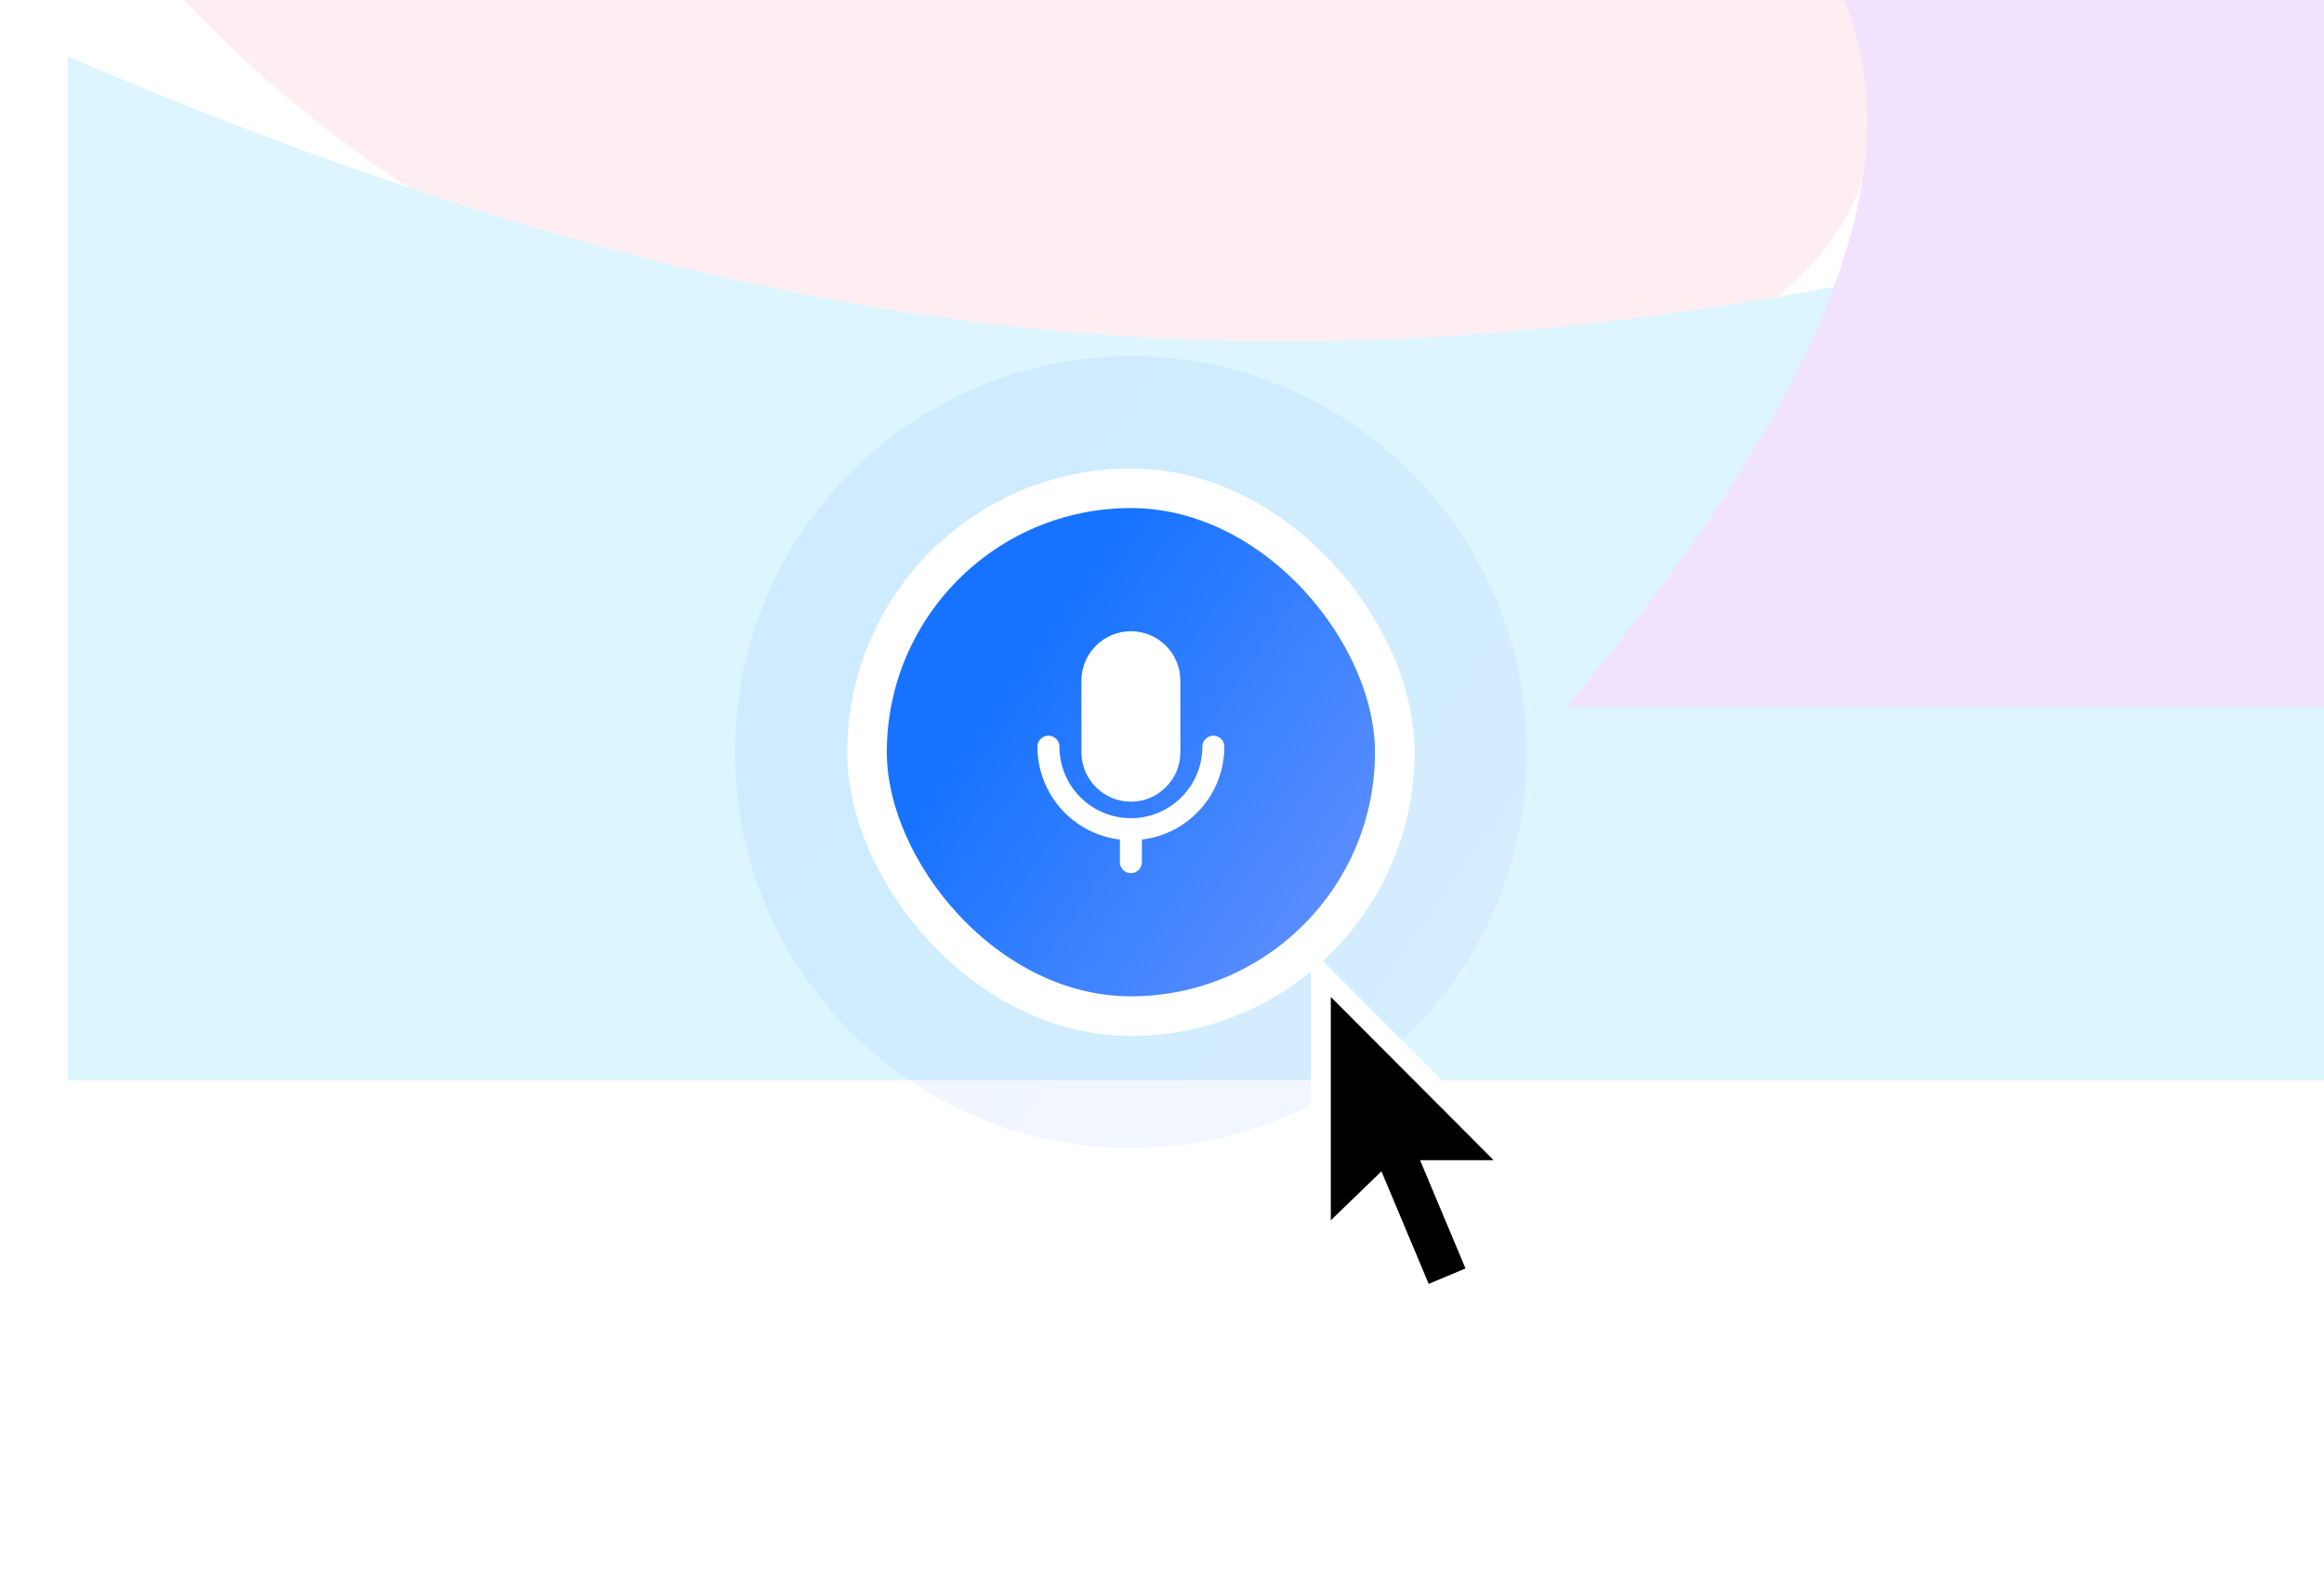
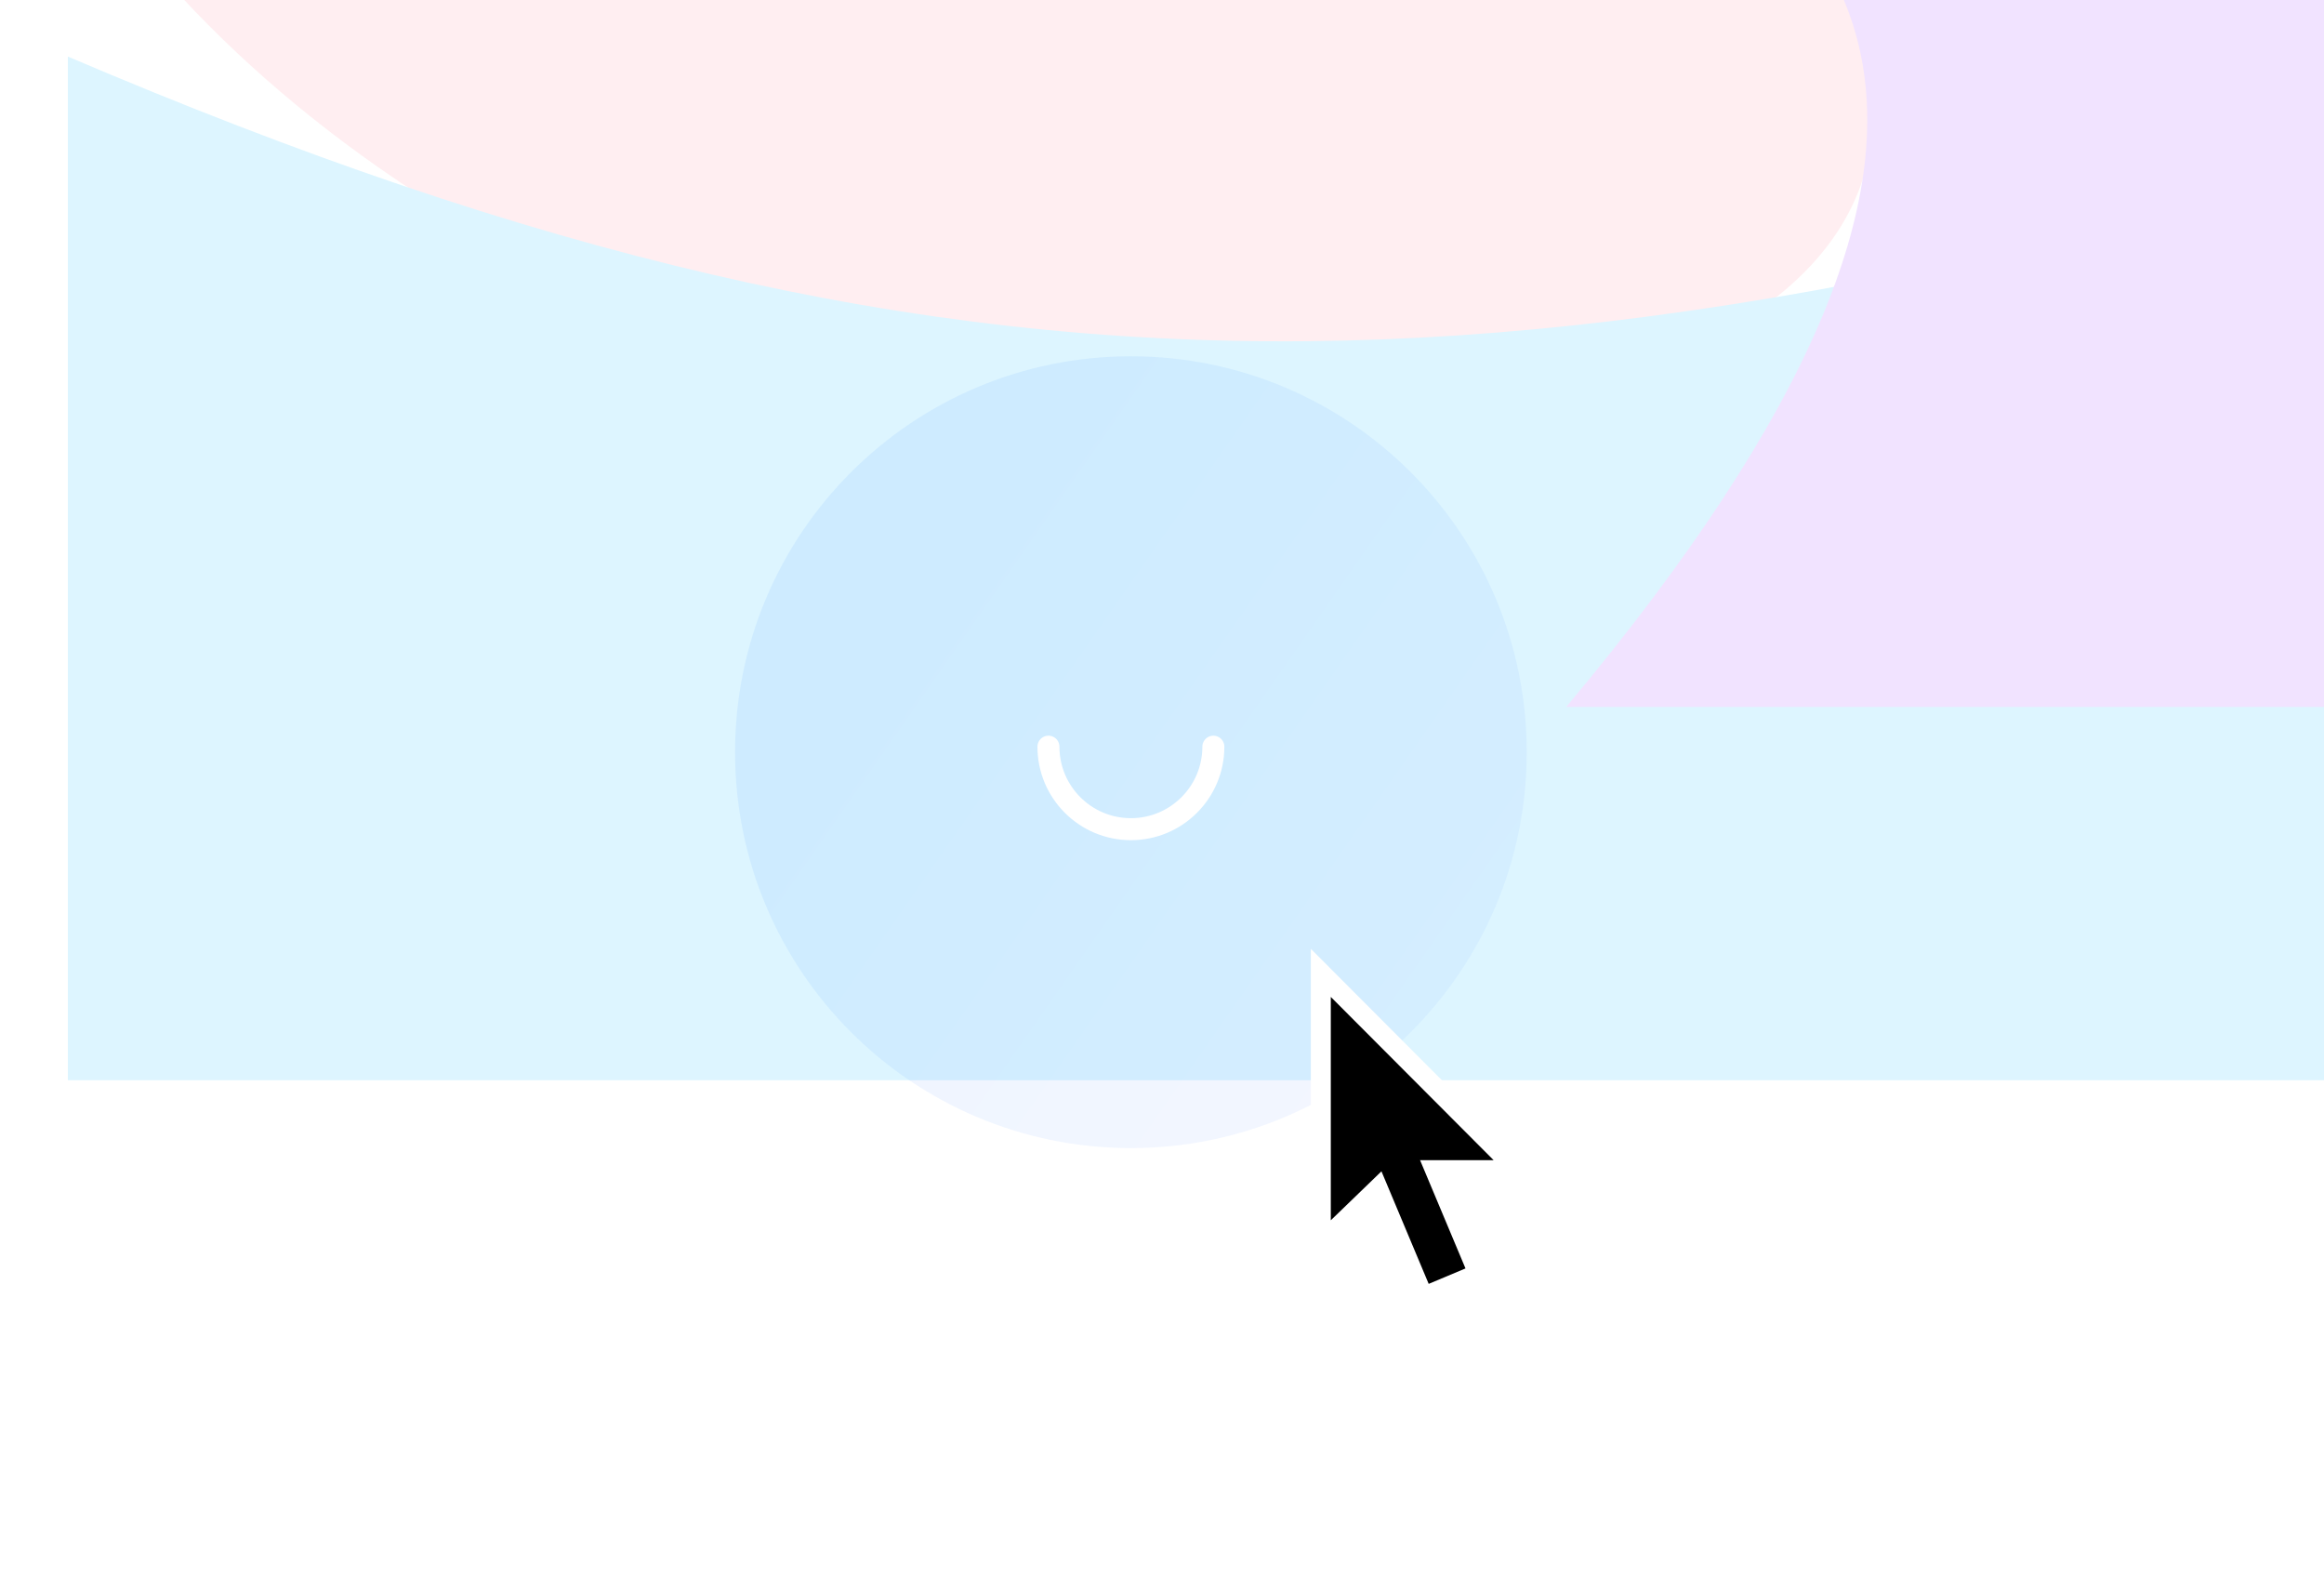
<svg xmlns="http://www.w3.org/2000/svg" width="411" height="281" viewBox="0 0 411 281" fill="none">
  <g opacity="0.24">
    <g filter="url(#filter0_f_505_7603)">
      <path d="M327.5 36.5C304.317 84.364 180.035 87.904 101.749 49.987C23.463 12.07 -21.207 -57.47 1.976 -105.334C25.159 -153.198 107.415 -161.262 185.701 -123.345C263.987 -85.428 350.683 -11.364 327.5 36.5Z" fill="#FFB8C3" />
    </g>
    <g filter="url(#filter1_f_505_7603)">
-       <path d="M12 10C175.657 79.844 278.625 74.356 476 10V191H12V10Z" fill="#71D7FF" />
+       <path d="M12 10C175.657 79.844 278.625 74.356 476 10V191H12Z" fill="#71D7FF" />
    </g>
    <g filter="url(#filter2_f_505_7603)">
      <path d="M276.986 125C454.5 -87 135.694 -33.529 82 -142H476V125L276.986 125Z" fill="#C68AFF" />
    </g>
  </g>
  <path d="M130 133C130 94.34 161.34 63 200 63C238.66 63 270 94.34 270 133C270 171.66 238.66 203 200 203C161.34 203 130 171.66 130 133Z" fill="url(#paint0_linear_505_7603)" fill-opacity="0.08" />
  <g filter="url(#filter3_i_505_7603)">
-     <rect x="153.333" y="86.333" width="93.333" height="93.333" rx="46.667" fill="url(#paint1_linear_505_7603)" />
-     <rect x="153.333" y="86.333" width="93.333" height="93.333" rx="46.667" stroke="white" stroke-width="7" />
-     <path d="M206.805 120.36C206.805 116.602 203.758 113.555 200 113.555C196.241 113.555 193.194 116.602 193.194 120.36V132.999C193.194 136.758 196.241 139.805 200 139.805C203.758 139.805 206.805 136.758 206.805 132.999V120.36Z" fill="white" stroke="white" stroke-width="3.889" stroke-linejoin="round" />
    <path d="M185.417 132.027C185.417 140.082 191.946 146.611 200 146.611C208.054 146.611 214.583 140.082 214.583 132.027" stroke="white" stroke-width="3.889" stroke-linecap="round" stroke-linejoin="round" />
-     <path d="M200 146.61V152.444" stroke="white" stroke-width="3.889" stroke-linecap="round" stroke-linejoin="round" />
  </g>
  <g filter="url(#filter4_d_505_7603)">
    <path d="M231.823 217.247V160.706L272.729 201.718H248.8L247.353 202.141L231.823 217.247Z" fill="white" />
-     <path d="M263.871 219.612L251.165 225.012L234.647 185.871L247.635 180.4L263.871 219.612Z" fill="white" />
    <path d="M248.245 191.183L241.736 193.915L252.664 219.95L259.173 217.218L248.245 191.183Z" fill="black" />
    <path d="M235.353 169.212V208.706L245.835 198.577L247.353 198.083H264.153L235.353 169.212Z" fill="black" />
  </g>
  <defs>
    <filter id="filter0_f_505_7603" x="-94.147" y="-237.248" width="515.468" height="402.977" filterUnits="userSpaceOnUse" color-interpolation-filters="sRGB">
      <feFlood flood-opacity="0" result="BackgroundImageFix" />
      <feBlend mode="normal" in="SourceGraphic" in2="BackgroundImageFix" result="shape" />
      <feGaussianBlur stdDeviation="45" result="effect1_foregroundBlur_505_7603" />
    </filter>
    <filter id="filter1_f_505_7603" x="-78" y="-80" width="644" height="361" filterUnits="userSpaceOnUse" color-interpolation-filters="sRGB">
      <feFlood flood-opacity="0" result="BackgroundImageFix" />
      <feBlend mode="normal" in="SourceGraphic" in2="BackgroundImageFix" result="shape" />
      <feGaussianBlur stdDeviation="45" result="effect1_foregroundBlur_505_7603" />
    </filter>
    <filter id="filter2_f_505_7603" x="-8" y="-232" width="574" height="447" filterUnits="userSpaceOnUse" color-interpolation-filters="sRGB">
      <feFlood flood-opacity="0" result="BackgroundImageFix" />
      <feBlend mode="normal" in="SourceGraphic" in2="BackgroundImageFix" result="shape" />
      <feGaussianBlur stdDeviation="45" result="effect1_foregroundBlur_505_7603" />
    </filter>
    <filter id="filter3_i_505_7603" x="149.833" y="82.833" width="100.333" height="100.333" filterUnits="userSpaceOnUse" color-interpolation-filters="sRGB">
      <feFlood flood-opacity="0" result="BackgroundImageFix" />
      <feBlend mode="normal" in="SourceGraphic" in2="BackgroundImageFix" result="shape" />
      <feColorMatrix in="SourceAlpha" type="matrix" values="0 0 0 0 0 0 0 0 0 0 0 0 0 0 0 0 0 0 127 0" result="hardAlpha" />
      <feOffset />
      <feGaussianBlur stdDeviation="1.167" />
      <feComposite in2="hardAlpha" operator="arithmetic" k2="-1" k3="1" />
      <feColorMatrix type="matrix" values="0 0 0 0 0.633 0 0 0 0 0.78 0 0 0 0 1 0 0 0 1 0" />
      <feBlend mode="normal" in2="shape" result="effect1_innerShadow_505_7603" />
    </filter>
    <filter id="filter4_d_505_7603" x="224.765" y="160.706" width="55.024" height="78.423" filterUnits="userSpaceOnUse" color-interpolation-filters="sRGB">
      <feFlood flood-opacity="0" result="BackgroundImageFix" />
      <feColorMatrix in="SourceAlpha" type="matrix" values="0 0 0 0 0 0 0 0 0 0 0 0 0 0 0 0 0 0 127 0" result="hardAlpha" />
      <feOffset dy="7.059" />
      <feGaussianBlur stdDeviation="3.529" />
      <feColorMatrix type="matrix" values="0 0 0 0 0 0 0 0 0 0 0 0 0 0 0 0 0 0 0.25 0" />
      <feBlend mode="normal" in2="BackgroundImageFix" result="effect1_dropShadow_505_7603" />
      <feBlend mode="normal" in="SourceGraphic" in2="effect1_dropShadow_505_7603" result="shape" />
    </filter>
    <linearGradient id="paint0_linear_505_7603" x1="136.852" y1="82.107" x2="258.967" y2="167.34" gradientUnits="userSpaceOnUse">
      <stop offset="0.203" stop-color="#1673FF" />
      <stop offset="1" stop-color="#6391FF" />
    </linearGradient>
    <linearGradient id="paint1_linear_505_7603" x1="157.901" y1="114.626" x2="239.311" y2="171.448" gradientUnits="userSpaceOnUse">
      <stop offset="0.203" stop-color="#1673FF" />
      <stop offset="1" stop-color="#6391FF" />
    </linearGradient>
  </defs>
</svg>